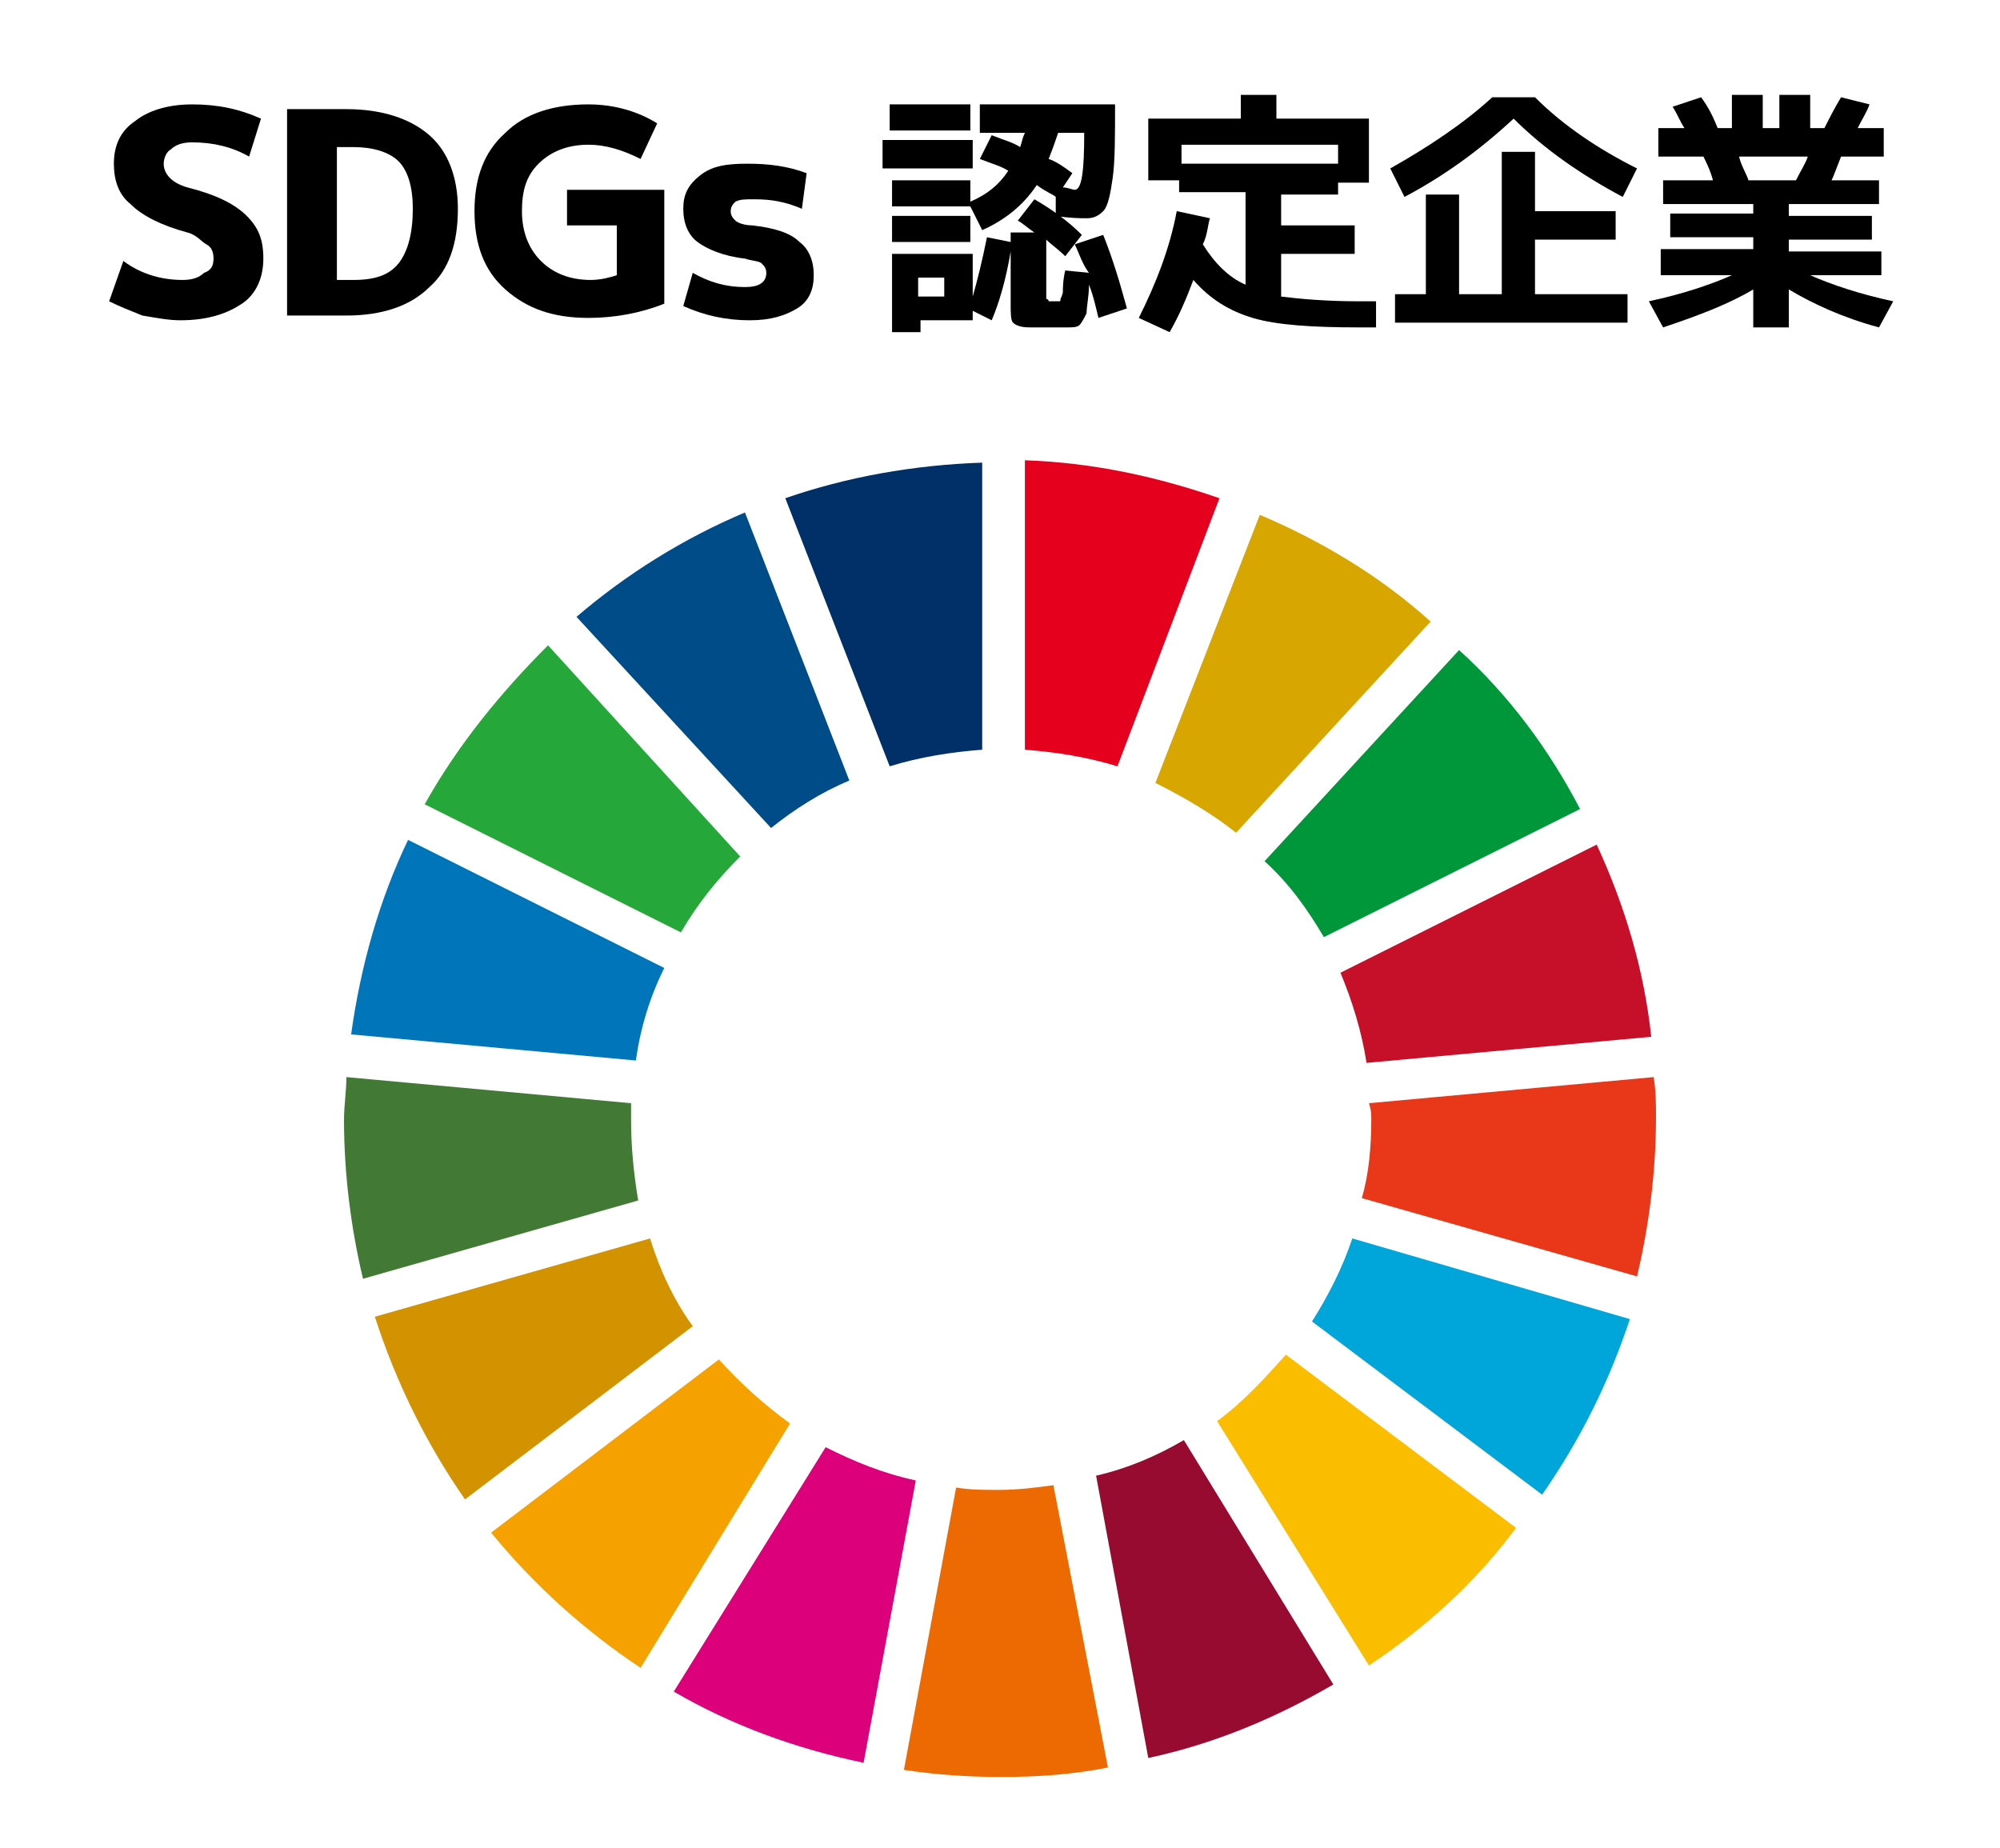
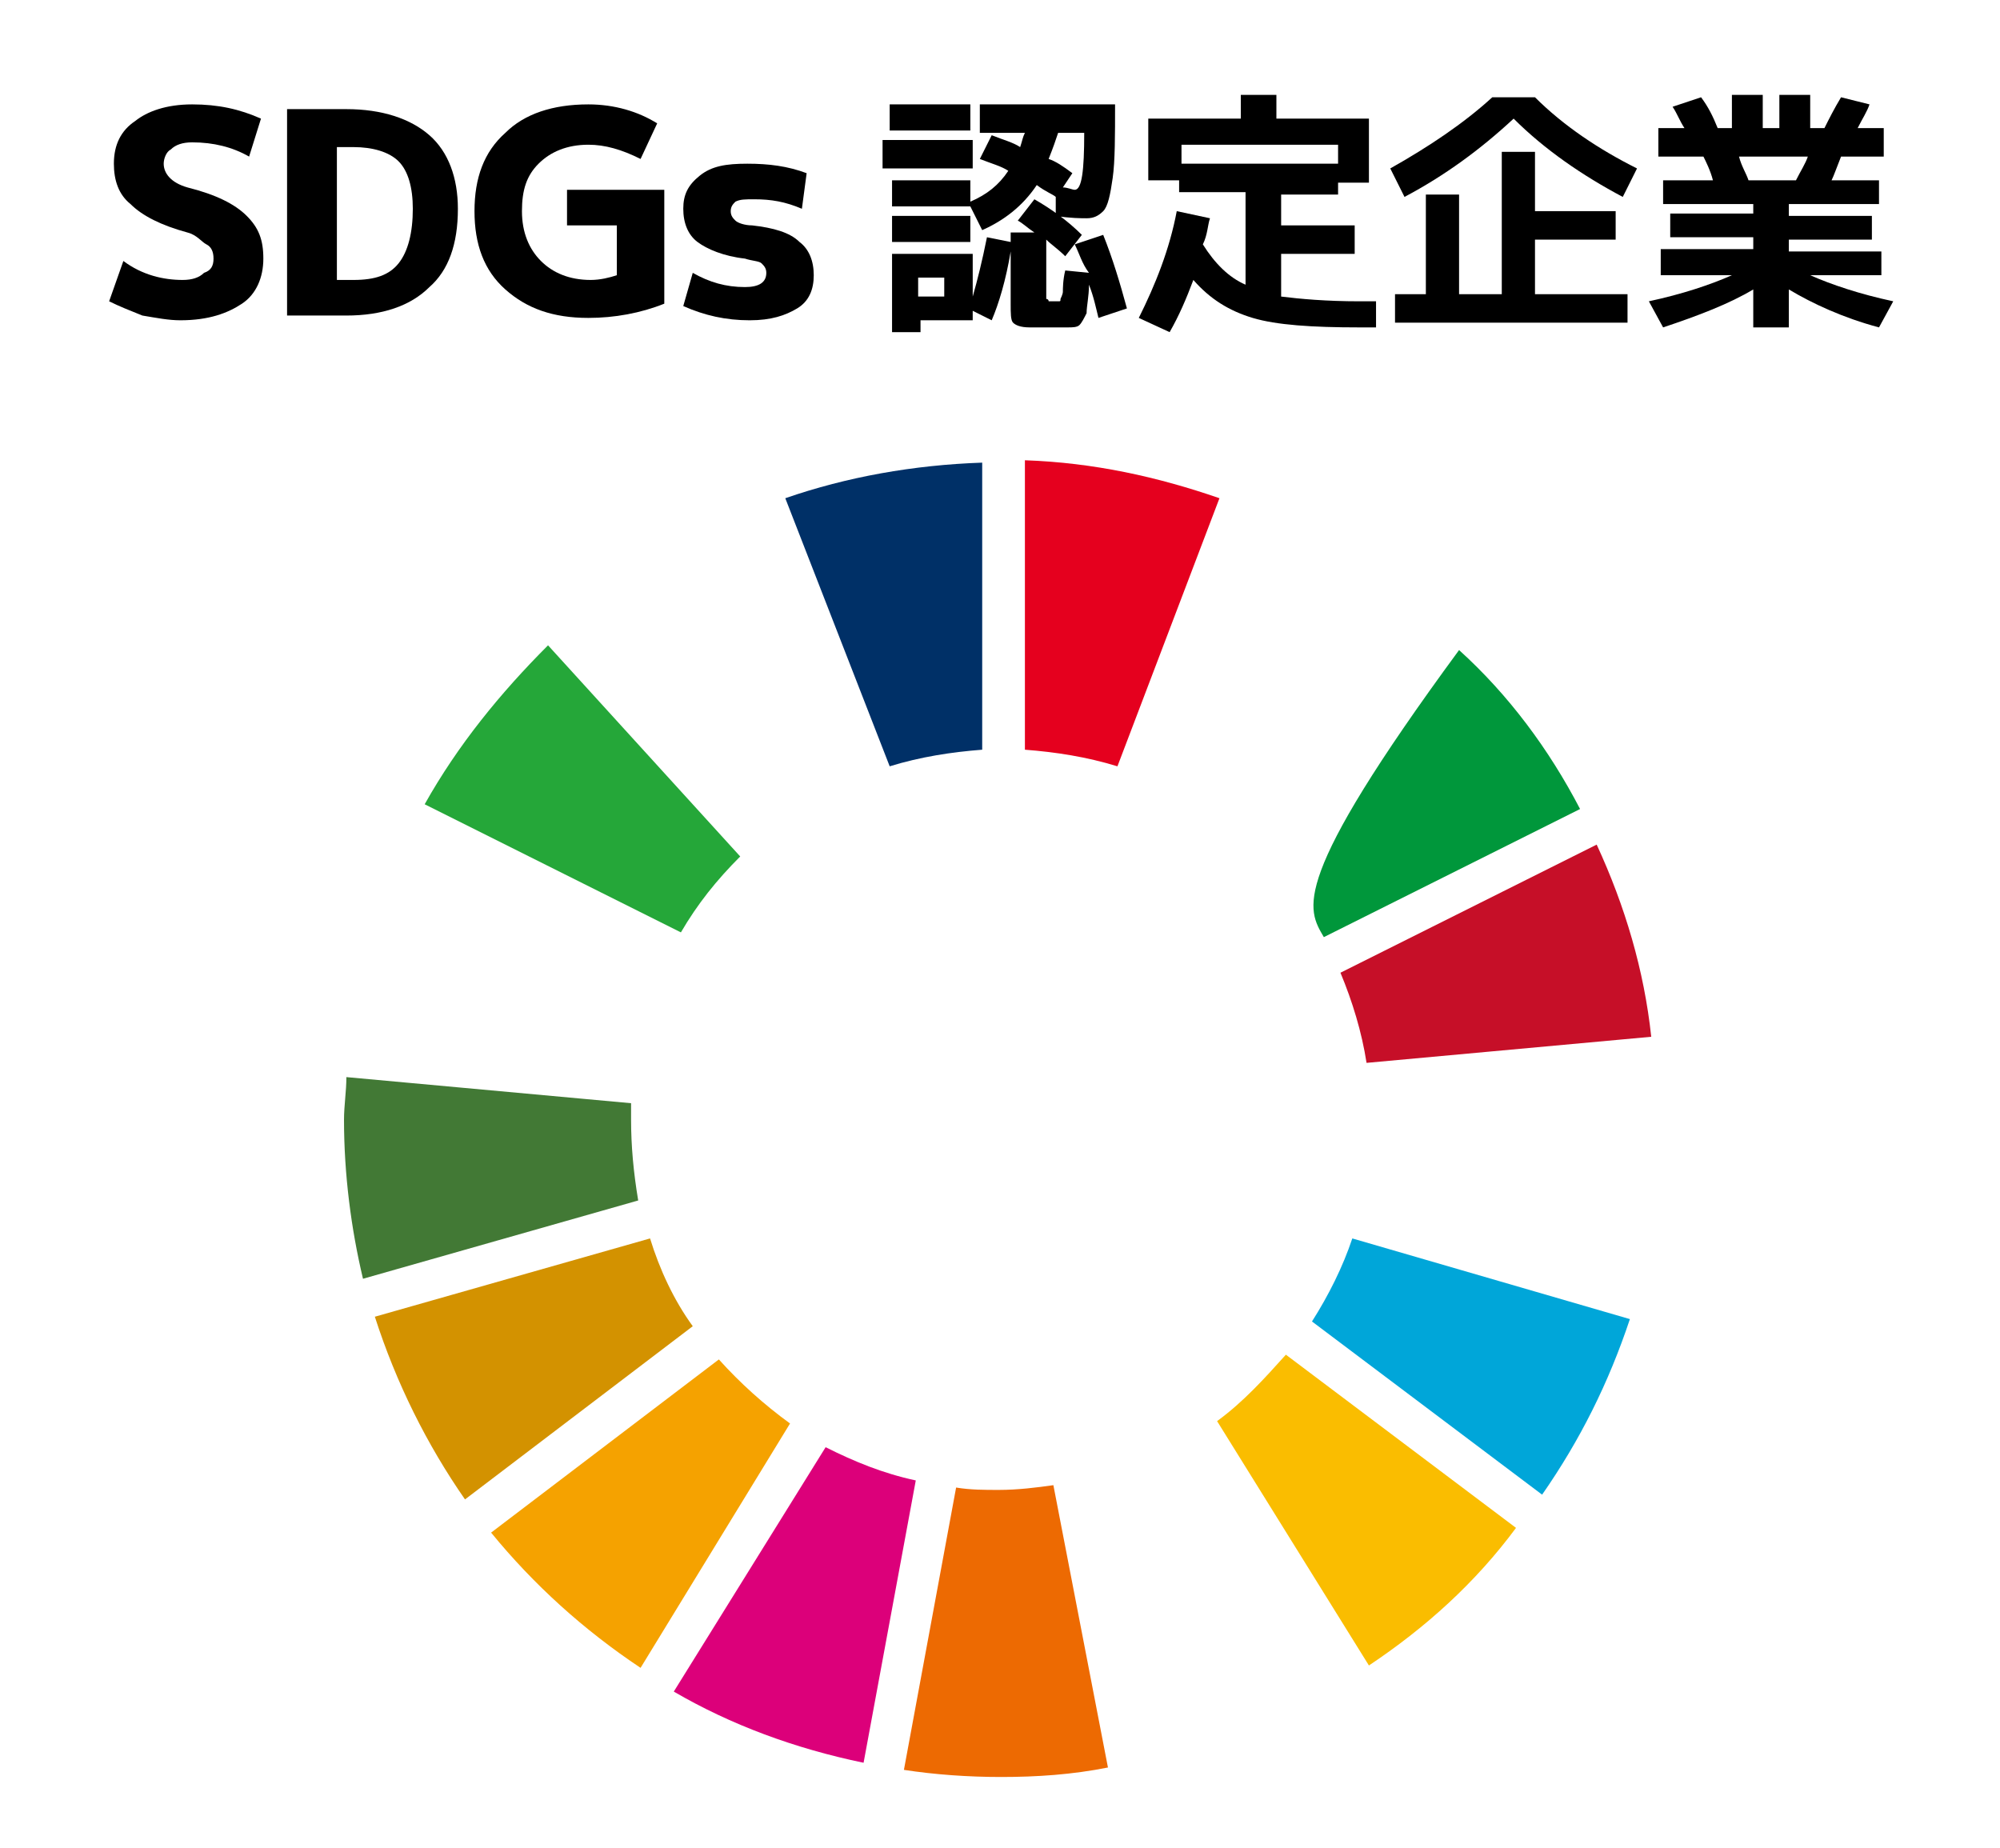
<svg xmlns="http://www.w3.org/2000/svg" version="1.1" id="レイヤー_1" x="0px" y="0px" viewBox="0 0 84.3 77.9" style="enable-background:new 0 0 84.3 77.9;" xml:space="preserve">
  <style type="text/css">
	.st0{fill:#25A739;}
	.st1{fill:#D7A600;}
	.st2{fill:#C60F28;}
	.st3{fill:#00973B;}
	.st4{fill:#427935;}
	.st5{fill:#FABD00;}
	.st6{fill:#E83819;}
	.st7{fill:#F5A200;}
	.st8{fill:#0075BA;}
	.st9{fill:#970B31;}
	.st10{fill:#00A6D9;}
	.st11{fill:#ED6A02;}
	.st12{fill:#E5001E;}
	.st13{fill:#DC007A;}
	.st14{fill:#003067;}
	.st15{fill:#D39200;}
	.st16{fill:#004C88;}
</style>
  <g>
    <path id="XMLID_00000094611935240155265770000013550526818637535375_" class="st0" d="M28.7,39.3c0.7-1.2,1.5-2.2,2.5-3.2l-8.1-8.9   c-2,2-3.8,4.2-5.2,6.7L28.7,39.3z" />
-     <path id="XMLID_00000058580289380487710350000013724608644211411351_" class="st1" d="M48.7,33c1.2,0.6,2.4,1.3,3.4,2.1l8.2-8.9   c-2.1-1.9-4.6-3.4-7.2-4.5L48.7,33z" />
    <path id="XMLID_00000166660183270683556730000007794520860410173838_" class="st2" d="M67.3,35.6L56.5,41c0.5,1.2,0.9,2.5,1.1,3.8   l12-1.1C69.3,40.9,68.5,38.2,67.3,35.6" />
-     <path id="XMLID_00000129914248632871254570000013321341925821396874_" class="st3" d="M55.8,39.5l10.8-5.4c-1.3-2.5-3-4.8-5.1-6.7   l-8.2,8.9C54.3,37.2,55.1,38.3,55.8,39.5" />
+     <path id="XMLID_00000129914248632871254570000013321341925821396874_" class="st3" d="M55.8,39.5l10.8-5.4c-1.3-2.5-3-4.8-5.1-6.7   C54.3,37.2,55.1,38.3,55.8,39.5" />
    <path id="XMLID_00000038385851389086328400000000287425812290356358_" class="st4" d="M26.6,47.2c0-0.2,0-0.5,0-0.7l-12-1.1   c0,0.6-0.1,1.2-0.1,1.8c0,2.3,0.3,4.6,0.8,6.7l11.6-3.3C26.7,49.4,26.6,48.3,26.6,47.2" />
    <path id="XMLID_00000111874697886034649920000006473268236819439769_" class="st5" d="M54.2,57.1c-0.9,1-1.8,2-2.9,2.8l6.4,10.3   c2.4-1.6,4.5-3.5,6.2-5.8L54.2,57.1z" />
-     <path id="XMLID_00000152954487000420844170000012530781556246252986_" class="st6" d="M57.8,47.2c0,1.1-0.1,2.3-0.4,3.3L69,53.8   c0.5-2.1,0.8-4.4,0.8-6.7c0-0.6,0-1.1-0.1-1.7l-12,1.1C57.8,46.8,57.8,47,57.8,47.2" />
    <path id="XMLID_00000101787441809040276960000001006384884329898403_" class="st7" d="M30.3,57.3l-9.6,7.3c1.8,2.2,3.9,4.1,6.3,5.7   L33.3,60C32.2,59.2,31.2,58.3,30.3,57.3" />
-     <path id="XMLID_00000124149202786293224280000008207164993091950723_" class="st8" d="M26.8,44.7c0.2-1.4,0.6-2.7,1.2-3.9   l-10.8-5.4c-1.2,2.5-2,5.3-2.4,8.2L26.8,44.7z" />
-     <path id="XMLID_00000142170425807722819160000010944629296277957800_" class="st9" d="M56.2,71l-6.3-10.3c-1.2,0.7-2.4,1.2-3.7,1.5   l2.2,11.9C51.2,73.5,53.8,72.4,56.2,71" />
    <path id="XMLID_00000021809220931871244280000002477136519263707837_" class="st10" d="M57,52.2c-0.4,1.2-1,2.4-1.7,3.5l9.7,7.3   c1.6-2.3,2.8-4.7,3.7-7.4L57,52.2z" />
    <path id="XMLID_00000150787568921708431930000006606936086642087081_" class="st11" d="M44.4,62.6c-0.7,0.1-1.5,0.2-2.3,0.2   c-0.6,0-1.2,0-1.8-0.1l-2.2,11.9c1.3,0.2,2.7,0.3,4.1,0.3c1.5,0,3-0.1,4.5-0.4L44.4,62.6z" />
    <path id="XMLID_00000147925992548008646710000002248555358565857203_" class="st12" d="M43.2,31.6c1.3,0.1,2.6,0.3,3.9,0.7L51.4,21   c-2.6-0.9-5.3-1.5-8.2-1.6V31.6z" />
    <path id="XMLID_00000029042296272768305230000001324120462756055178_" class="st13" d="M38.6,62.4c-1.4-0.3-2.6-0.8-3.8-1.4   l-6.4,10.3c2.4,1.4,5.1,2.4,8,3L38.6,62.4z" />
    <path id="XMLID_00000098180115264356045740000015276341916726225569_" class="st14" d="M37.5,32.3c1.3-0.4,2.6-0.6,3.9-0.7V19.5   c-2.9,0.1-5.7,0.6-8.3,1.5L37.5,32.3z" />
    <path id="XMLID_00000180337787217442887180000008038681148422623881_" class="st15" d="M29.2,55.9c-0.8-1.1-1.4-2.4-1.8-3.7   l-11.6,3.3c0.9,2.8,2.2,5.4,3.8,7.7L29.2,55.9z" />
-     <path id="XMLID_00000134239090552509261820000007896054832483201689_" class="st16" d="M32.5,34.9c1-0.8,2.1-1.5,3.3-2l-4.4-11.3   c-2.6,1.1-5,2.6-7.1,4.4L32.5,34.9z" />
  </g>
  <g>
    <path d="M10.5,6.6C9.8,6.2,9,6,8.1,6C7.7,6,7.4,6.1,7.2,6.3C7,6.4,6.9,6.7,6.9,6.9c0,0.4,0.3,0.8,1,1c1.2,0.3,2,0.7,2.5,1.2   c0.5,0.5,0.7,1,0.7,1.8c0,0.8-0.3,1.5-0.9,1.9c-0.6,0.4-1.4,0.7-2.6,0.7c-0.5,0-1-0.1-1.6-0.2c-0.5-0.2-1-0.4-1.4-0.6L5.2,11   c0.8,0.6,1.7,0.8,2.5,0.8c0.4,0,0.7-0.1,0.9-0.3C8.9,11.4,9,11.2,9,10.9c0-0.3-0.1-0.5-0.3-0.6S8.3,9.9,7.9,9.8   C6.8,9.5,6,9.1,5.5,8.6C5,8.2,4.8,7.6,4.8,6.9c0-0.8,0.3-1.4,0.9-1.8C6.2,4.7,7,4.4,8.1,4.4c1.1,0,2,0.2,2.9,0.6L10.5,6.6z" />
    <path d="M19.3,8.8c0,1.5-0.4,2.6-1.2,3.3c-0.8,0.8-2,1.2-3.5,1.2h-2.5V4.6h2.5c1.5,0,2.7,0.4,3.5,1.1C18.9,6.4,19.3,7.5,19.3,8.8z    M17.4,8.8c0-0.9-0.2-1.6-0.6-2c-0.4-0.4-1.1-0.6-1.9-0.6h-0.7v5.6h0.7c0.9,0,1.5-0.2,1.9-0.7S17.4,9.8,17.4,8.8z" />
    <path d="M24.8,6.1c-0.9,0-1.6,0.3-2.1,0.8S22,8,22,8.9c0,0.9,0.3,1.6,0.8,2.1s1.2,0.8,2.1,0.8c0.4,0,0.8-0.1,1.1-0.2V9.5h-2.1V8   h4.1v4.8c-1,0.4-2.1,0.6-3.2,0.6c-1.5,0-2.6-0.4-3.5-1.2c-0.9-0.8-1.3-1.9-1.3-3.3c0-1.4,0.4-2.5,1.3-3.3c0.8-0.8,2-1.2,3.5-1.2   c1.1,0,2.1,0.3,2.9,0.8L27,6.7C26.2,6.3,25.5,6.1,24.8,6.1z" />
    <path d="M33.8,8.8c-0.7-0.3-1.3-0.4-2-0.4c-0.4,0-0.6,0-0.8,0.1c-0.1,0.1-0.2,0.2-0.2,0.4c0,0.2,0.1,0.3,0.2,0.4   c0.1,0.1,0.4,0.2,0.7,0.2c0.9,0.1,1.6,0.3,2,0.7c0.4,0.3,0.6,0.8,0.6,1.4c0,0.6-0.2,1.1-0.7,1.4c-0.5,0.3-1.1,0.5-2,0.5   c-1,0-1.9-0.2-2.8-0.6l0.4-1.4c0.7,0.4,1.4,0.6,2.2,0.6c0.6,0,0.9-0.2,0.9-0.6c0-0.2-0.1-0.3-0.2-0.4c-0.1-0.1-0.4-0.1-0.7-0.2   c-0.9-0.1-1.6-0.4-2-0.7c-0.4-0.3-0.6-0.8-0.6-1.4c0-0.6,0.2-1,0.7-1.4s1.1-0.5,2-0.5c0.9,0,1.7,0.1,2.5,0.4L33.8,8.8z" />
    <path d="M37.2,7.1V5.9H41v1.2H37.2z M37.5,5.5V4.4h3.4v1.1H37.5z M45.3,10.3l1.2-0.4c0.4,1,0.7,2,1,3.1l-1.2,0.4   c-0.1-0.4-0.2-0.9-0.4-1.4c0,0.5-0.1,0.9-0.1,1.2c-0.1,0.2-0.2,0.4-0.3,0.5c-0.1,0.1-0.3,0.1-0.5,0.1c-0.2,0-0.4,0-0.8,0   c-0.2,0-0.5,0-0.8,0c-0.4,0-0.6-0.1-0.7-0.2c-0.1-0.1-0.1-0.4-0.1-0.8v-2.2c-0.2,1.2-0.5,2.2-0.8,2.9l-0.8-0.4v0.4h-2.2V14h-1.2   v-3.3h3.4v1.8c0.2-0.7,0.4-1.5,0.6-2.5l1,0.2V9.8h1c-0.3-0.2-0.5-0.4-0.7-0.5l0.7-0.9c0.7,0.4,1.4,0.9,2,1.5l-0.7,0.9   c-0.3-0.3-0.6-0.5-0.8-0.7v2.2c0,0.2,0,0.3,0,0.3c0,0,0.1,0,0.1,0.1c0,0,0,0,0.1,0c0,0,0.1,0,0.1,0c0.1,0,0.2,0,0.2,0   c0.1,0,0.1,0,0.1-0.1c0,0,0.1-0.2,0.1-0.3s0-0.5,0.1-0.9l1,0.1C45.6,11.1,45.5,10.7,45.3,10.3z M37.6,8.6V7.6h3.3v0.9   c0.7-0.3,1.2-0.7,1.6-1.3c-0.3-0.2-0.7-0.3-1.2-0.5l0.5-1C42.3,5.9,42.7,6,43,6.2c0.1-0.3,0.1-0.4,0.2-0.6h-1.9V4.4h5.7   c0,1.3,0,2.4-0.1,3.1c-0.1,0.7-0.2,1.2-0.4,1.4s-0.4,0.3-0.7,0.3c-0.2,0-0.7,0-1.3-0.1l0-0.8c-0.1-0.1-0.4-0.2-0.8-0.5   c-0.6,0.9-1.4,1.5-2.3,1.9l-0.5-1H37.6z M37.6,10.2V9.1h3.3v1.1H37.6z M38.7,12.5h1.1v-0.8h-1.1V12.5z M44.2,6.7   c0.3,0.1,0.6,0.3,1,0.6l-0.4,0.6c0.2,0,0.4,0.1,0.5,0.1c0.3,0,0.4-0.8,0.4-2.4h-1.1C44.5,5.9,44.4,6.2,44.2,6.7z" />
    <path d="M58,12.5L58,13.8h-0.7c-2,0-3.5-0.1-4.5-0.4c-1-0.3-1.8-0.8-2.5-1.6c-0.3,0.8-0.6,1.5-1,2.2L48,13.4   c0.7-1.4,1.3-2.9,1.6-4.5L51,9.2c-0.1,0.3-0.1,0.7-0.3,1.1c0.5,0.8,1.1,1.4,1.8,1.7V8.1h-2.8V7.6h-1.3V5h3.9v-1h1.5v1h3.9v2.7h-1.3   v0.5H54v1.3h3.1v1.2H54v1.8c0.8,0.1,1.9,0.2,3.3,0.2H58z M49.8,6.9h6.6V6.1h-6.6V6.9z" />
    <path d="M63.8,5c-1.4,1.3-2.9,2.4-4.6,3.3l-0.6-1.2c1.6-0.9,3.1-1.9,4.3-3h1.8c1.2,1.2,2.7,2.2,4.3,3l-0.6,1.2   C66.7,7.4,65.1,6.3,63.8,5z M61.6,12.4h1.7v-6h1.4v2.5h3.4v1.2h-3.4v2.3h3.9v1.2h-9.8v-1.2h1.3V8.2h1.4V12.4z" />
    <path d="M79.3,10.5v1.1h-3c0.9,0.4,2.1,0.8,3.5,1.1l-0.6,1.1c-1.5-0.4-2.8-1-3.8-1.6v1.6h-1.5v-1.6c-1,0.6-2.3,1.1-3.8,1.6   l-0.6-1.1c1.4-0.3,2.6-0.7,3.5-1.1h-3v-1.1h3.9v-0.5h-3.5v-1h3.5V8.6h-3.8v-1h2.1c-0.1-0.4-0.3-0.8-0.4-1h-1.9V5.4H71   c-0.2-0.3-0.3-0.6-0.5-0.9l1.2-0.4c0.3,0.4,0.5,0.8,0.7,1.3h0.6V4h1.3v1.4H75V4h1.3v1.4h0.6c0.2-0.4,0.4-0.8,0.7-1.3l1.2,0.3   c-0.1,0.3-0.3,0.6-0.5,1h1.1v1.2h-1.8c-0.2,0.5-0.3,0.8-0.4,1h2v1h-3.8v0.5h3.5v1h-3.5v0.5H79.3z M75.7,7.6c0.2-0.4,0.4-0.7,0.5-1   h-2.9c0.1,0.4,0.3,0.7,0.4,1H75.7z" />
  </g>
  <g>
</g>
  <g>
</g>
  <g>
</g>
  <g>
</g>
  <g>
</g>
  <g>
</g>
  <g>
</g>
  <g>
</g>
  <g>
</g>
  <g>
</g>
  <g>
</g>
</svg>